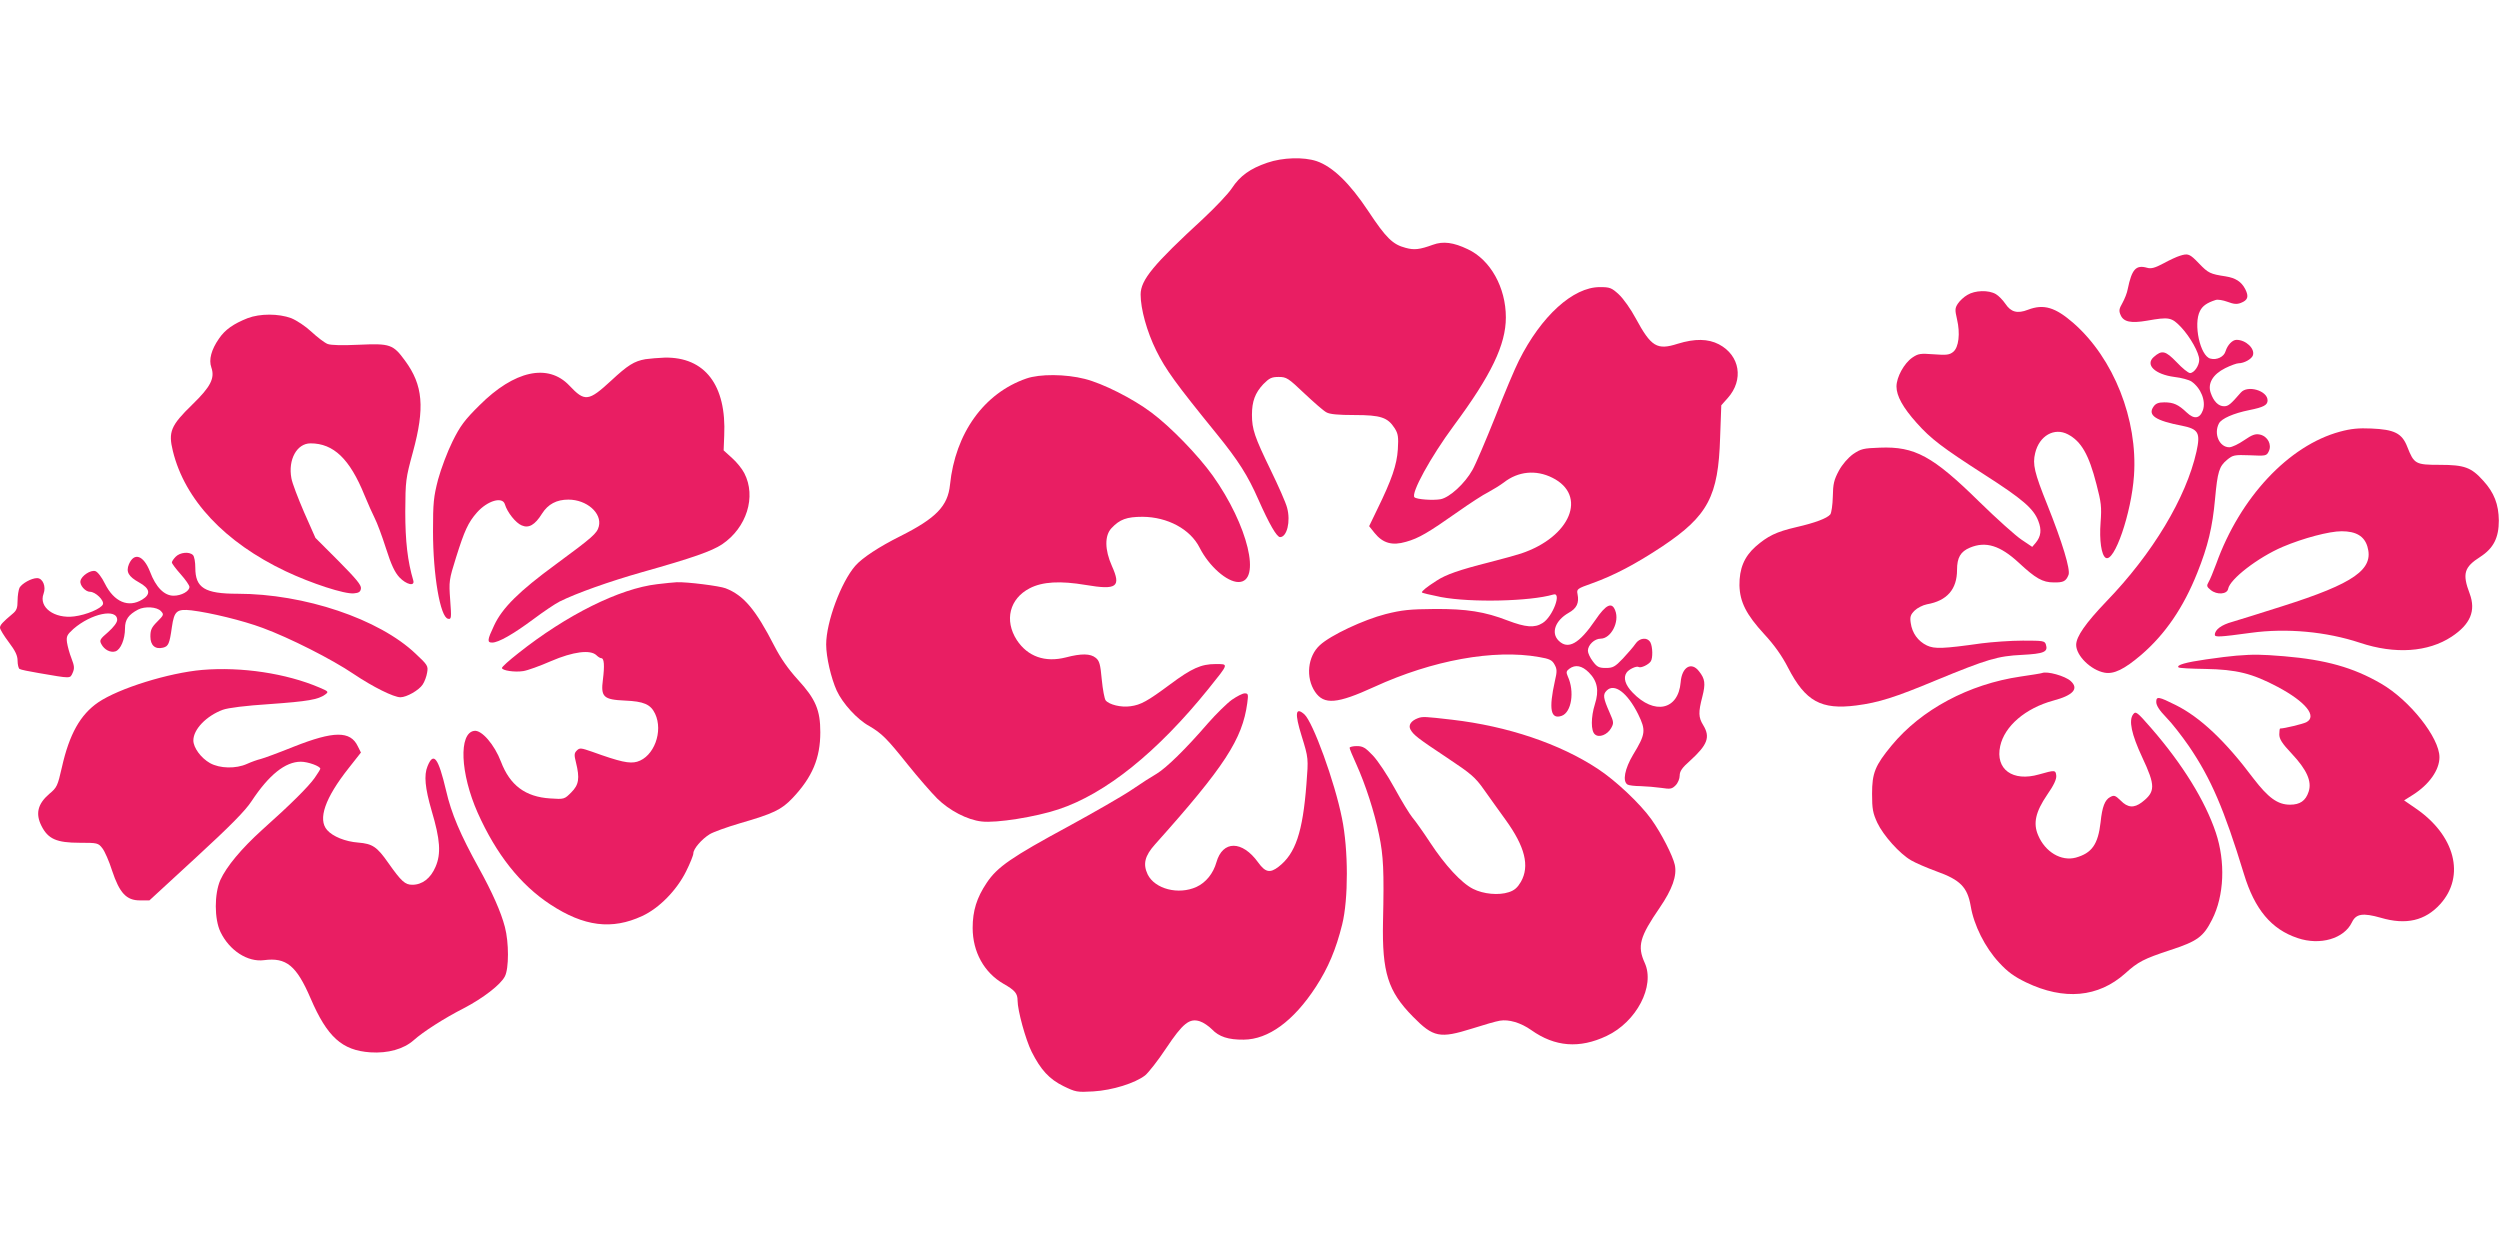
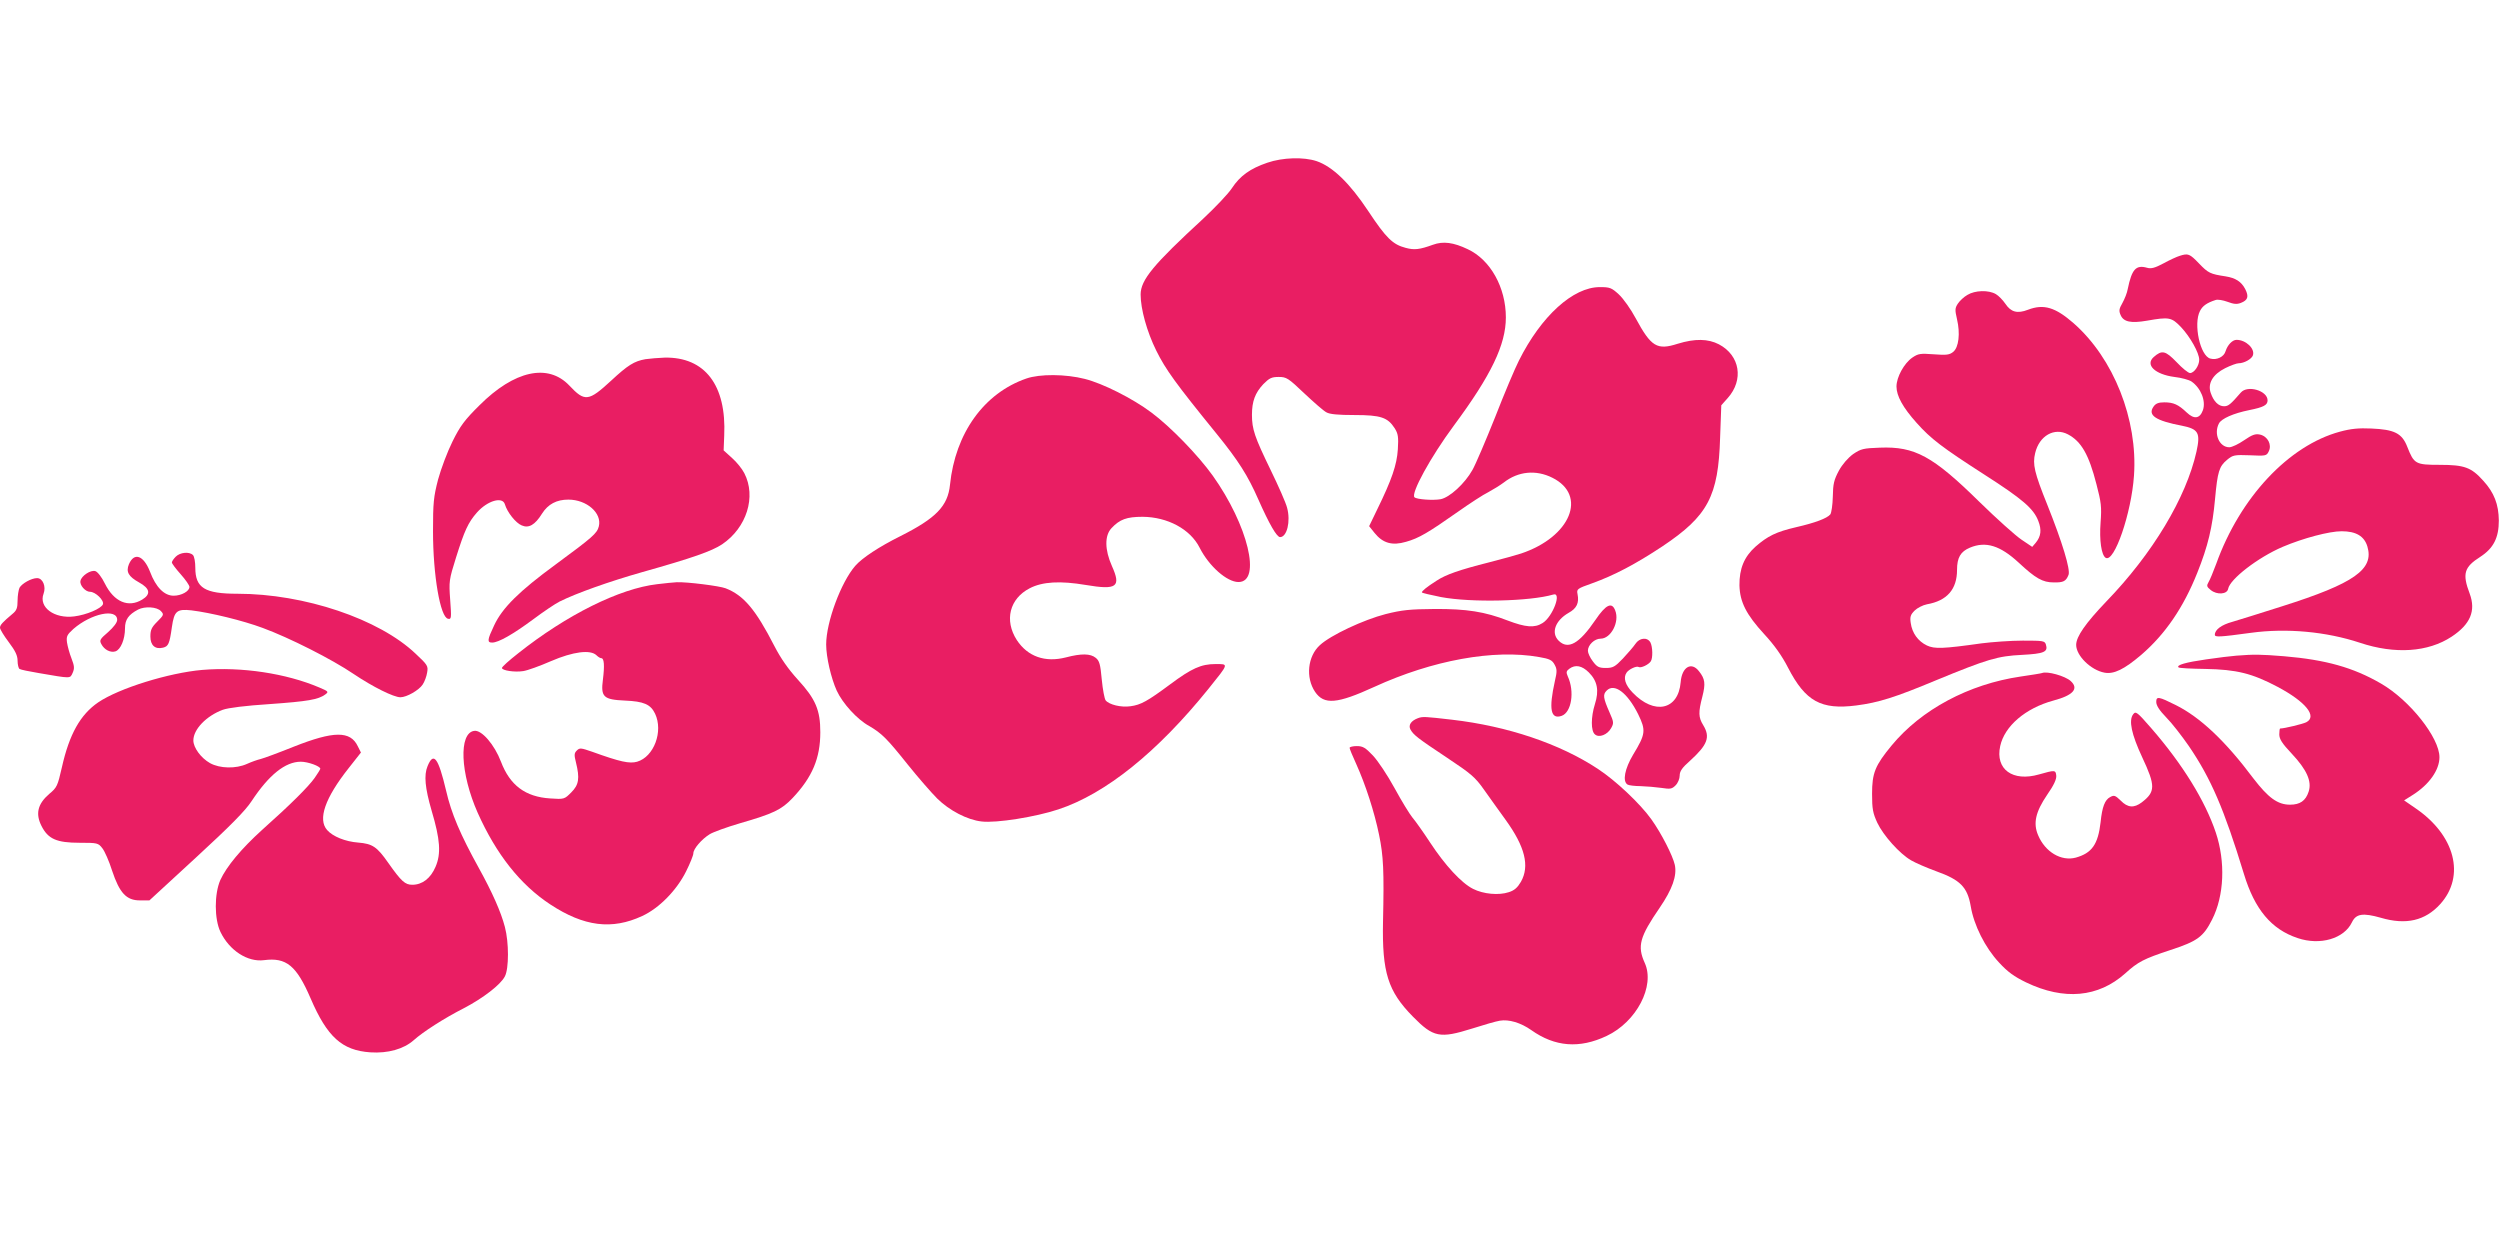
<svg xmlns="http://www.w3.org/2000/svg" version="1.0" width="1280pt" height="640pt" viewBox="0 0 1280 640" preserveAspectRatio="xMidYMid meet">
  <g transform="translate(0,640) scale(0.1,-0.1)" fill="#e91e63" stroke="none">
    <path d="M6489 5567 c-88 -30 -140 -67 -182 -131 -19 -29 -86 -99 -148 -157 -253 -233 -319 -312 -319 -387 0 -74 32 -190 80 -287 48 -97 100 -169 309 -426 112 -138 160 -214 214 -337 56 -126 94 -192 111 -192 35 0 55 80 36 150 -6 25 -45 113 -85 195 -81 167 -95 207 -95 281 0 69 16 112 58 157 31 31 42 37 79 37 40 0 49 -6 131 -84 49 -46 99 -90 113 -97 17 -10 60 -14 144 -14 135 0 170 -12 206 -68 17 -27 20 -44 16 -107 -5 -80 -31 -156 -106 -309 l-41 -85 28 -35 c42 -52 90 -66 161 -45 65 18 114 47 266 154 61 43 130 88 155 100 24 13 60 35 80 50 73 57 164 66 248 24 181 -90 94 -303 -160 -388 -24 -8 -97 -28 -163 -45 -154 -39 -223 -63 -271 -95 -50 -32 -74 -52 -74 -59 0 -3 44 -13 98 -24 155 -29 456 -22 575 13 45 14 -3 -114 -55 -146 -41 -26 -87 -22 -179 13 -116 45 -210 60 -374 59 -126 -1 -166 -5 -250 -26 -113 -29 -282 -108 -337 -159 -63 -57 -74 -166 -25 -239 46 -68 113 -62 303 25 299 137 613 194 844 153 54 -9 67 -16 79 -38 13 -23 14 -35 2 -85 -32 -144 -22 -198 35 -178 50 18 67 124 31 202 -9 21 -8 27 8 39 31 23 65 16 100 -19 44 -44 53 -93 31 -162 -21 -67 -21 -138 0 -155 21 -19 64 -2 83 32 14 25 14 31 -8 80 -33 75 -35 92 -15 112 39 40 106 -10 161 -120 41 -84 39 -102 -26 -209 -42 -71 -55 -135 -28 -152 6 -4 37 -8 67 -8 30 -1 78 -5 106 -9 46 -7 54 -6 73 13 12 12 21 34 21 50 0 22 12 40 53 76 90 82 105 121 67 183 -24 39 -25 65 -4 145 17 67 14 91 -17 130 -39 51 -88 22 -94 -56 -12 -143 -135 -169 -246 -53 -38 39 -49 76 -31 102 11 17 51 36 62 29 11 -7 51 12 62 29 11 16 10 74 -2 97 -16 28 -56 24 -77 -8 -10 -15 -39 -48 -64 -75 -40 -42 -51 -48 -87 -48 -35 0 -45 5 -66 33 -15 19 -26 44 -26 55 0 30 34 62 65 62 53 0 98 86 75 144 -17 46 -48 31 -102 -49 -83 -122 -140 -153 -188 -105 -40 40 -17 103 51 142 42 23 55 51 46 96 -5 26 -3 28 76 56 111 40 220 97 359 189 233 156 286 256 295 557 l6 165 33 37 c83 93 63 218 -45 275 -56 29 -123 30 -211 3 -106 -34 -136 -16 -215 130 -25 47 -64 102 -87 123 -37 34 -46 37 -97 37 -137 0 -300 -148 -414 -376 -20 -39 -75 -169 -122 -290 -48 -120 -100 -242 -116 -270 -39 -70 -117 -141 -163 -150 -39 -7 -123 -1 -134 10 -19 20 82 205 201 366 192 259 267 415 267 555 0 153 -79 295 -195 349 -73 35 -126 42 -178 23 -69 -25 -96 -28 -140 -16 -66 17 -100 50 -192 189 -95 143 -182 227 -264 255 -66 22 -173 19 -252 -8z" />
    <path d="M11160 5090 c-14 -4 -51 -21 -82 -38 -45 -24 -64 -29 -85 -23 -57 16 -78 -7 -99 -109 -3 -19 -16 -51 -27 -71 -18 -31 -19 -41 -9 -63 15 -34 52 -42 134 -28 114 20 126 18 175 -33 47 -50 93 -132 93 -167 0 -30 -26 -68 -47 -68 -9 0 -40 25 -69 56 -57 59 -75 63 -117 26 -45 -40 7 -89 106 -102 36 -4 75 -15 87 -23 49 -34 75 -100 59 -147 -16 -44 -45 -48 -83 -12 -43 41 -68 52 -115 52 -30 0 -44 -6 -55 -22 -31 -44 10 -72 147 -98 83 -17 94 -36 73 -132 -53 -237 -225 -523 -462 -768 -105 -110 -154 -179 -154 -222 0 -55 75 -129 145 -142 48 -9 101 17 188 91 123 106 216 242 287 420 55 137 78 235 91 378 13 141 21 167 62 201 29 24 37 26 116 23 82 -4 86 -3 97 20 17 34 -5 77 -45 86 -24 5 -40 -1 -81 -29 -29 -20 -63 -36 -76 -36 -51 0 -81 69 -53 122 13 25 75 52 154 68 75 15 95 26 95 50 0 50 -103 80 -137 40 -53 -61 -64 -70 -86 -70 -28 0 -53 24 -68 68 -17 48 10 95 74 127 28 14 59 25 68 25 29 0 68 22 74 41 11 34 -36 79 -84 79 -21 0 -46 -26 -56 -58 -8 -29 -45 -47 -78 -38 -52 13 -88 177 -53 244 13 26 36 42 80 56 10 4 38 -1 60 -9 32 -12 48 -14 69 -6 36 14 42 32 23 70 -20 39 -50 58 -101 66 -79 12 -89 17 -136 66 -48 50 -56 53 -99 39z" />
    <path d="M10073 4890 c-18 -10 -40 -31 -49 -45 -15 -23 -15 -32 -4 -80 17 -72 9 -144 -20 -167 -19 -15 -34 -17 -99 -12 -69 5 -79 4 -110 -17 -42 -29 -81 -100 -81 -148 0 -48 33 -108 103 -186 73 -82 131 -126 347 -265 195 -125 252 -174 276 -237 18 -46 14 -79 -13 -112 l-18 -21 -55 37 c-30 20 -127 107 -215 193 -239 235 -331 285 -510 278 -85 -3 -97 -6 -137 -33 -26 -19 -55 -52 -73 -85 -25 -47 -30 -67 -31 -133 -1 -42 -7 -83 -13 -91 -17 -20 -78 -43 -174 -65 -103 -24 -146 -45 -209 -100 -58 -52 -83 -113 -82 -198 2 -85 35 -150 127 -250 51 -55 91 -111 122 -172 89 -172 169 -216 349 -193 115 15 198 41 411 130 260 107 313 123 437 129 114 6 135 15 123 53 -6 19 -14 20 -118 20 -62 0 -157 -7 -212 -14 -198 -28 -240 -29 -279 -11 -46 22 -76 64 -83 115 -5 32 -1 43 20 64 13 13 42 28 63 32 103 18 154 77 154 176 0 63 18 94 66 114 81 34 155 11 250 -77 86 -80 122 -101 179 -101 50 -1 63 6 76 39 10 27 -31 164 -109 359 -66 164 -76 207 -62 264 21 89 98 133 168 96 68 -36 107 -103 146 -256 24 -92 27 -115 21 -195 -7 -91 4 -167 26 -181 44 -27 132 229 145 421 20 287 -104 600 -309 780 -94 82 -153 100 -234 69 -54 -21 -87 -12 -115 30 -13 19 -35 42 -49 50 -37 22 -107 20 -146 -4z" />
-     <path d="M1268 4771 c-73 -29 -116 -59 -147 -105 -39 -56 -53 -108 -39 -147 19 -55 -3 -99 -97 -190 -111 -108 -124 -140 -100 -238 61 -250 266 -468 578 -616 131 -62 302 -118 349 -113 25 2 34 8 36 25 3 17 -25 50 -115 141 l-118 118 -58 131 c-31 72 -61 150 -65 174 -18 96 28 179 98 179 118 0 201 -80 276 -265 18 -44 42 -97 53 -119 11 -21 37 -90 57 -153 27 -85 45 -123 69 -149 35 -37 80 -48 71 -16 -29 98 -41 200 -41 352 1 160 2 169 39 305 62 227 52 343 -40 468 -61 84 -77 89 -234 82 -87 -4 -145 -3 -163 4 -15 6 -52 34 -82 62 -31 29 -75 58 -104 70 -65 24 -160 24 -223 0z" />
    <path d="M3305 4561 c-58 -10 -91 -31 -176 -110 -116 -107 -135 -109 -214 -25 -109 115 -282 77 -460 -101 -76 -75 -99 -106 -138 -185 -26 -52 -59 -140 -74 -195 -23 -89 -26 -119 -26 -265 0 -224 37 -441 77 -448 17 -4 18 3 11 96 -7 96 -6 103 30 218 43 137 62 179 107 230 54 61 131 83 143 42 12 -41 56 -96 86 -108 36 -16 68 2 104 60 31 49 75 72 135 72 94 0 173 -69 156 -137 -9 -36 -31 -55 -221 -195 -187 -137 -273 -222 -315 -312 -35 -74 -37 -88 -10 -88 32 0 106 42 210 119 52 39 113 80 135 91 86 43 255 103 424 151 256 72 355 107 408 142 126 85 176 244 114 364 -11 22 -39 57 -63 78 l-43 39 3 76 c12 258 -99 403 -305 399 -32 -1 -76 -5 -98 -8z" />
    <path d="M5255 4462 c-217 -75 -364 -280 -391 -544 -11 -109 -71 -171 -254 -263 -110 -55 -195 -111 -231 -152 -73 -84 -149 -288 -149 -403 0 -64 25 -172 54 -236 30 -65 104 -147 166 -181 65 -38 91 -64 198 -198 53 -66 121 -144 151 -174 62 -61 154 -109 227 -117 75 -9 276 23 393 62 242 80 507 293 769 618 105 131 104 126 35 126 -73 0 -122 -22 -232 -104 -116 -86 -150 -105 -203 -112 -48 -7 -109 8 -127 30 -6 8 -15 55 -20 107 -7 78 -12 96 -31 111 -27 22 -73 23 -153 2 -106 -27 -195 4 -251 89 -65 101 -37 212 66 265 65 34 157 39 287 17 160 -27 182 -10 134 97 -37 83 -38 156 -2 194 42 45 78 58 159 58 128 -1 244 -63 292 -158 48 -95 140 -176 199 -176 119 0 49 291 -132 545 -76 106 -217 251 -314 323 -96 72 -249 149 -341 172 -98 25 -230 26 -299 2z" />
    <path d="M11981 4190 c-263 -71 -512 -337 -634 -677 -15 -40 -32 -82 -39 -93 -11 -19 -10 -24 11 -41 32 -26 84 -22 89 6 9 50 153 161 279 215 106 45 239 80 302 80 74 0 116 -25 132 -78 35 -117 -67 -189 -436 -306 -110 -35 -225 -71 -256 -80 -55 -15 -89 -40 -89 -66 0 -13 24 -12 185 10 183 25 386 6 558 -51 180 -60 349 -48 469 31 97 64 125 133 93 220 -39 103 -29 136 54 189 68 44 95 98 95 186 -1 83 -24 143 -80 204 -61 68 -96 81 -222 81 -125 0 -132 4 -167 93 -27 69 -66 88 -184 93 -64 3 -105 -1 -160 -16z" />
    <path d="M900 3550 c-11 -11 -20 -24 -20 -30 0 -5 20 -32 45 -60 25 -28 45 -57 45 -65 0 -22 -41 -45 -81 -45 -48 0 -91 43 -121 123 -33 84 -81 101 -108 38 -16 -39 -2 -63 52 -93 56 -31 62 -60 16 -88 -71 -43 -144 -12 -191 82 -16 33 -37 60 -49 64 -24 7 -71 -24 -76 -50 -5 -22 25 -56 49 -56 28 0 73 -44 66 -64 -9 -22 -84 -54 -147 -62 -102 -13 -183 47 -157 116 14 37 -4 80 -33 80 -29 0 -77 -27 -90 -49 -5 -11 -10 -41 -10 -66 0 -38 -5 -51 -26 -68 -51 -43 -64 -57 -64 -71 0 -8 20 -41 45 -74 34 -45 45 -69 45 -95 0 -20 5 -39 10 -42 6 -4 50 -13 98 -21 169 -29 160 -29 174 1 10 23 9 35 -6 74 -10 25 -20 62 -23 82 -4 31 0 39 33 69 91 79 224 107 224 46 0 -13 -18 -37 -46 -62 -42 -36 -46 -42 -35 -62 15 -29 47 -45 72 -37 27 9 49 62 49 118 0 45 18 70 67 96 35 18 97 14 117 -8 16 -17 15 -20 -19 -54 -29 -29 -35 -42 -35 -76 0 -45 24 -67 65 -57 27 7 33 19 45 105 12 83 25 94 100 86 98 -12 263 -52 365 -90 136 -50 354 -160 466 -236 98 -66 205 -119 239 -119 32 0 95 36 114 65 10 15 20 42 23 62 6 33 2 39 -59 96 -187 178 -570 307 -912 307 -168 0 -216 30 -216 133 0 29 -5 58 -12 65 -19 19 -66 14 -88 -8z" />
    <path d="M3365 3409 c-192 -22 -464 -157 -712 -354 -46 -36 -83 -69 -83 -75 0 -13 65 -23 109 -16 21 3 85 26 142 51 114 49 202 60 233 30 8 -8 19 -15 25 -15 14 0 17 -37 8 -109 -12 -90 3 -103 113 -108 96 -4 131 -19 154 -67 43 -91 -6 -221 -92 -246 -39 -11 -86 -1 -230 51 -58 20 -64 21 -79 6 -13 -13 -14 -22 -4 -61 20 -81 15 -114 -24 -153 -35 -35 -36 -36 -108 -31 -127 8 -206 67 -252 188 -33 87 -99 164 -137 158 -80 -11 -72 -217 18 -420 95 -212 218 -368 372 -469 172 -113 315 -131 470 -59 87 40 177 132 225 229 20 40 37 82 37 92 0 23 42 72 84 98 18 11 87 36 155 56 170 49 212 69 269 129 101 107 142 204 142 337 0 113 -24 170 -114 268 -50 55 -88 109 -121 173 -96 187 -157 260 -250 296 -31 12 -197 33 -250 31 -16 -1 -61 -5 -100 -10z" />
    <path d="M11450 3043 c-25 -2 -94 -10 -154 -19 -105 -15 -154 -29 -142 -41 3 -4 66 -7 139 -8 157 -3 237 -22 369 -92 143 -76 204 -151 146 -181 -18 -9 -113 -32 -134 -32 -2 0 -4 -14 -4 -30 0 -24 14 -46 63 -98 78 -83 105 -143 87 -196 -15 -46 -44 -66 -95 -66 -64 0 -112 36 -188 135 -143 191 -271 312 -397 375 -88 44 -100 46 -100 16 0 -18 16 -43 51 -79 28 -28 80 -95 116 -147 113 -166 180 -321 282 -655 55 -181 140 -283 275 -328 115 -39 238 -3 278 81 21 44 56 49 148 23 129 -38 227 -15 304 70 130 144 76 353 -127 491 l-58 40 46 29 c83 53 135 127 135 192 0 100 -152 292 -299 377 -143 83 -284 122 -496 140 -125 10 -152 10 -245 3z" />
    <path d="M1035 2970 c-171 -15 -426 -94 -532 -166 -92 -63 -148 -163 -186 -332 -22 -96 -25 -104 -65 -137 -59 -51 -71 -101 -40 -163 34 -68 78 -87 196 -87 91 0 95 -1 116 -28 12 -15 35 -67 50 -115 38 -114 73 -152 142 -152 l49 0 239 220 c175 161 252 239 284 288 89 135 173 202 252 202 37 0 100 -23 100 -36 0 -3 -13 -24 -29 -47 -32 -45 -122 -135 -269 -266 -106 -96 -182 -187 -214 -257 -31 -71 -31 -200 1 -266 46 -95 139 -155 223 -144 114 15 166 -28 238 -195 85 -198 161 -267 306 -277 91 -6 171 17 222 62 48 43 155 112 257 164 98 51 189 121 210 163 21 40 21 174 0 253 -20 77 -65 178 -133 301 -95 172 -141 279 -168 397 -40 169 -64 201 -95 125 -19 -46 -13 -111 21 -228 44 -148 49 -220 20 -287 -25 -59 -68 -92 -119 -92 -37 0 -56 17 -123 112 -58 83 -81 98 -154 104 -66 5 -130 31 -159 64 -49 55 -11 164 110 317 l63 80 -16 32 c-38 80 -123 79 -328 -2 -77 -31 -153 -59 -169 -63 -17 -4 -48 -15 -70 -25 -57 -26 -140 -24 -190 4 -46 26 -85 79 -85 116 0 57 67 126 151 157 28 10 116 21 239 29 196 14 249 23 285 49 19 14 17 16 -30 36 -169 72 -397 107 -600 90z" />
    <path d="M10455 2954 c-5 -2 -55 -10 -110 -18 -265 -39 -508 -169 -660 -353 -85 -103 -100 -141 -100 -248 0 -77 4 -98 27 -148 31 -65 114 -158 173 -192 22 -13 80 -38 129 -56 123 -44 159 -81 176 -178 16 -98 74 -213 145 -289 44 -48 77 -72 139 -102 194 -93 369 -77 507 46 66 60 96 75 229 119 141 46 171 68 216 157 62 122 69 295 19 445 -55 164 -171 351 -330 534 -73 84 -80 89 -93 72 -24 -31 -9 -102 46 -220 69 -147 68 -177 -2 -231 -40 -30 -72 -28 -108 9 -28 27 -34 29 -54 18 -27 -14 -41 -50 -49 -129 -13 -114 -45 -158 -127 -181 -75 -20 -157 29 -193 115 -26 61 -13 119 46 206 35 50 49 81 47 99 -3 29 -7 29 -88 6 -135 -39 -225 26 -199 145 22 102 129 194 272 233 102 27 132 61 89 100 -28 26 -121 52 -147 41z" />
-     <path d="M6307 2817 c-25 -18 -81 -73 -124 -122 -112 -130 -212 -227 -260 -256 -23 -13 -81 -50 -129 -83 -47 -32 -192 -115 -320 -185 -296 -160 -368 -210 -422 -291 -51 -76 -72 -143 -72 -231 0 -123 59 -229 158 -286 58 -33 72 -49 72 -86 0 -50 41 -200 72 -262 47 -93 90 -140 163 -176 62 -30 69 -32 153 -27 98 6 213 42 265 82 17 14 66 76 107 138 86 129 120 156 173 139 19 -6 46 -25 62 -41 36 -38 84 -54 163 -53 126 1 255 95 369 270 63 97 103 191 135 320 32 129 32 382 -1 543 -37 187 -149 494 -193 533 -45 39 -50 6 -14 -110 36 -116 35 -116 25 -247 -19 -247 -56 -357 -143 -424 -44 -34 -68 -28 -104 22 -82 114 -182 114 -214 1 -16 -57 -54 -104 -102 -126 -92 -42 -213 -11 -250 64 -25 53 -15 95 38 154 357 399 447 539 472 723 6 45 5 50 -13 50 -11 0 -40 -15 -66 -33z" />
    <path d="M7260 2723 c-35 -13 -50 -35 -39 -57 16 -29 35 -44 190 -147 120 -80 142 -98 187 -162 28 -40 78 -109 111 -155 99 -137 124 -236 78 -317 -17 -29 -33 -44 -62 -53 -51 -17 -130 -10 -183 17 -60 30 -144 122 -219 236 -36 55 -78 114 -92 130 -14 17 -55 84 -91 150 -36 66 -86 141 -111 167 -38 40 -51 48 -82 48 -20 0 -37 -4 -37 -9 0 -5 15 -42 34 -83 47 -104 93 -245 117 -363 22 -107 26 -183 20 -445 -5 -259 25 -355 153 -485 105 -107 138 -113 304 -61 59 19 122 37 141 40 46 8 107 -10 161 -48 121 -86 247 -96 386 -30 153 72 249 256 195 374 -39 86 -26 133 77 283 64 94 89 163 77 219 -10 46 -69 162 -120 233 -57 80 -183 199 -275 259 -194 128 -461 218 -745 251 -138 16 -151 17 -175 8z" />
  </g>
</svg>